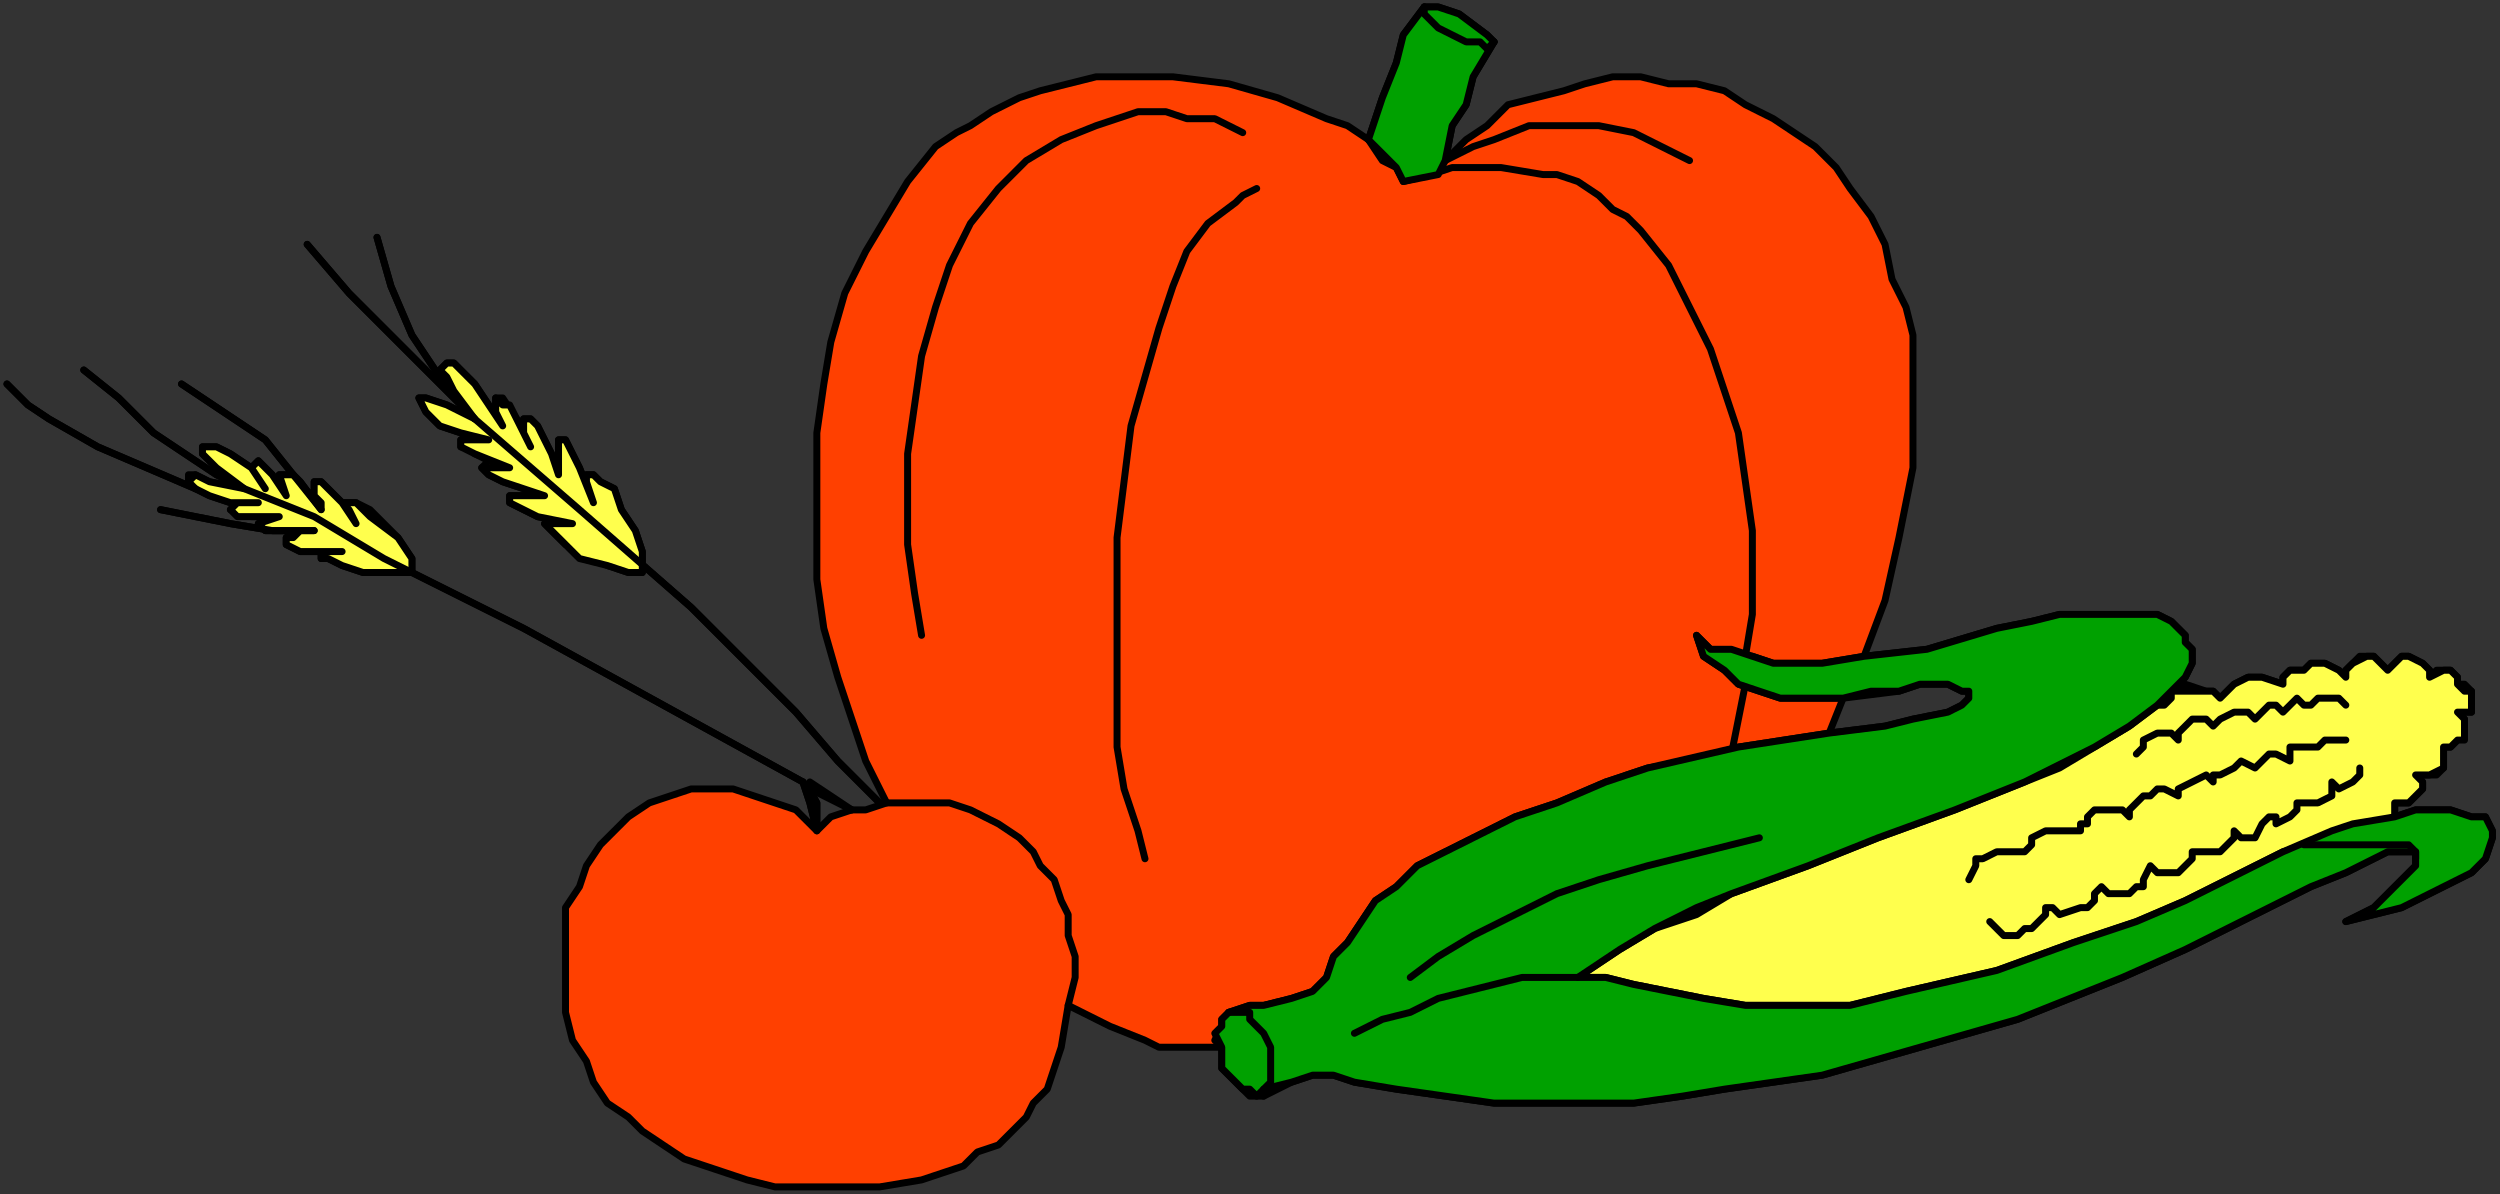
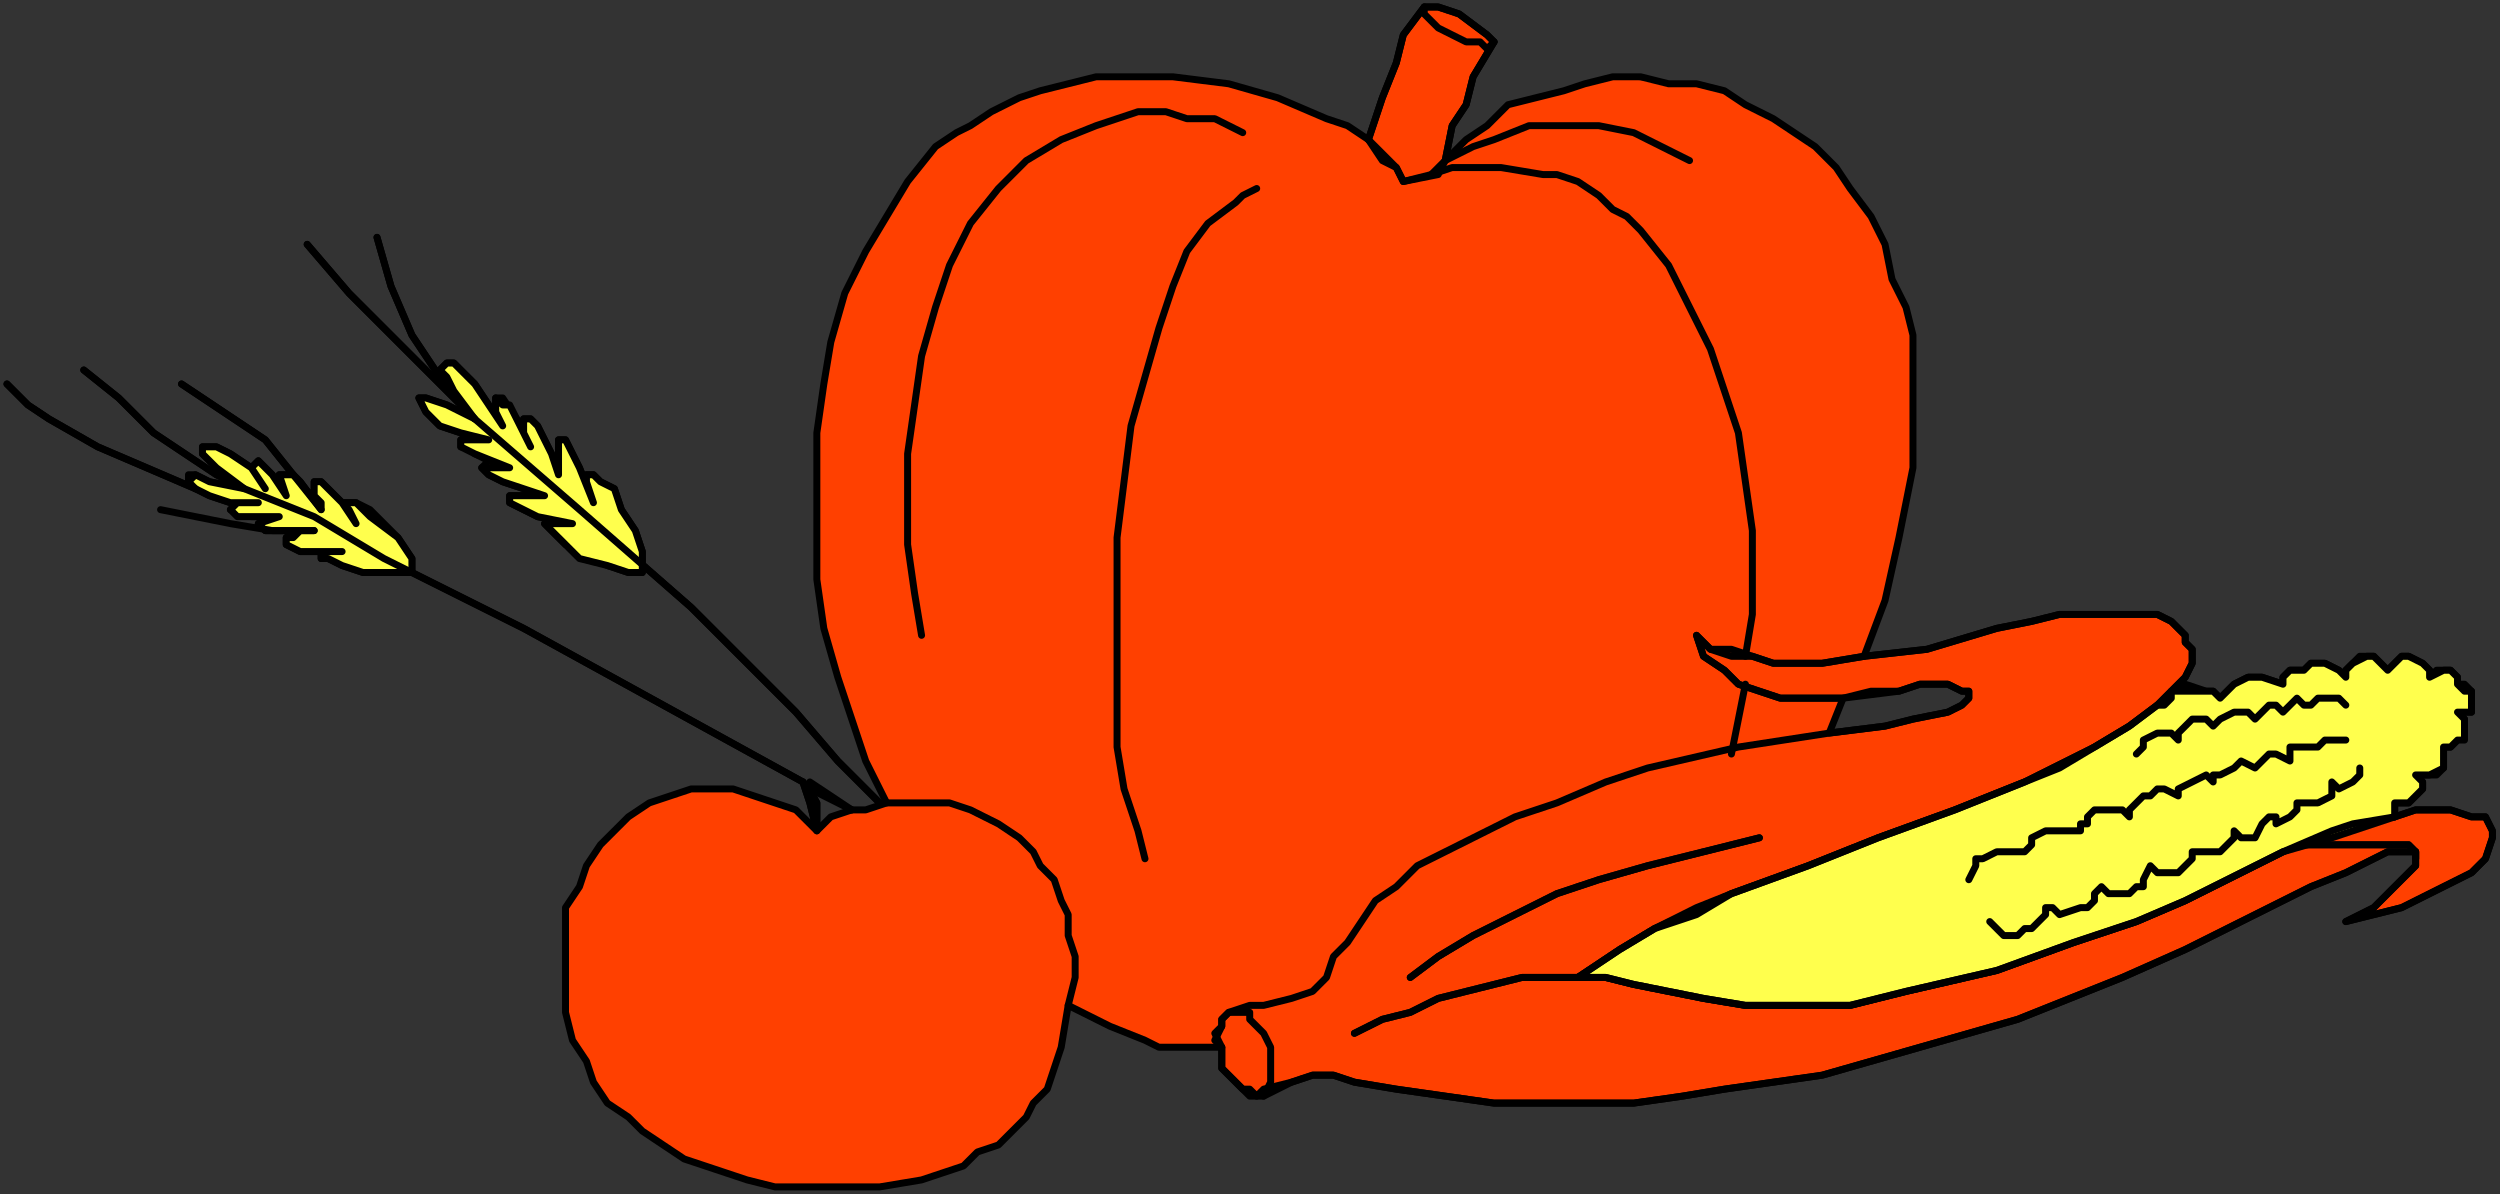
<svg xmlns="http://www.w3.org/2000/svg" xmlns:ns1="http://sodipodi.sourceforge.net/DTD/sodipodi-0.dtd" xmlns:ns2="http://www.inkscape.org/namespaces/inkscape" version="1.0" width="75.83mm" height="36.23mm" id="svg112" ns1:docname="CS003291.WMF">
  <rect width="100%" height="100%" fill="#333333" stroke="none" />
  <ns1:namedview pagecolor="#ffffff" bordercolor="#666666" borderopacity="1" objecttolerance="10" gridtolerance="10" guidetolerance="10" ns2:pageopacity="0" ns2:pageshadow="2" ns2:window-width="640" ns2:window-height="480" id="namedview114" />
  <defs id="defs6">
    <clipPath clipPathUnits="userSpaceOnUse" id="clipWmfPath1">
      <path d="M 0,0 L 286.533,0 L 286.533,136.867 L 0,136.867 z" id="path2" />
    </clipPath>
    <pattern id="WMFhbasepattern" patternUnits="userSpaceOnUse" width="6" height="6" x="0" y="0" />
  </defs>
-   <path style="fill:#ff4000;fill-rule:evenodd;fill-opacity:1;stroke:none;" clip-path="url(#clipWmfPath1)" d="  M 47.222,65.632   L 45.621,65.632   L 44.02,65.632   L 41.619,65.632   L 39.218,64.832   L 37.618,64.031   L 36.817,64.031   L 36.817,63.231   L 36.817,63.231   L 39.218,63.231   L 34.416,63.231   L 32.815,62.43   L 32.815,62.43   L 32.815,61.63   L 33.616,61.63   L 34.416,60.83   L 36.017,60.83   L 32.015,60.83   L 30.414,60.83   L 29.614,60.029   L 29.614,60.029   L 29.614,60.029   L 32.015,59.229   L 28.813,59.229   L 26.412,58.428   L 26.412,58.428   L 27.213,57.628   L 28.013,57.628   L 29.614,57.628   L 26.412,57.628   L 24.011,56.828   L 22.41,56.027   L 21.61,55.227   L 21.61,55.227   L 21.61,54.427   L 22.41,54.427   L 24.011,55.227   L 28.013,56.027   L 24.812,53.626   L 23.211,52.025   L 23.211,51.225   L 23.211,51.225   L 23.211,51.225   L 24.812,51.225   L 26.412,52.025   L 28.813,53.626   L 30.414,56.027   L 28.813,53.626   L 28.813,53.626   L 29.614,52.826   L 29.614,52.826   L 30.414,53.626   L 31.215,54.427   L 32.815,56.828   L 32.015,55.227   L 32.015,54.427   L 32.015,54.427   L 32.815,54.427   L 33.616,54.427   L 34.416,55.227   L 36.817,58.428   L 36.817,57.628   L 36.017,56.828   L 36.017,56.027   L 36.017,55.227   L 36.817,55.227   L 37.618,56.027   L 39.218,57.628   L 40.819,60.029   L 40.019,58.428   L 39.218,57.628   L 40.019,57.628   L 40.819,57.628   L 42.42,58.428   L 44.02,60.029   L 45.621,61.63   L 47.222,64.031   L 47.222,65.632  z    M 73.634,65.632   L 72.034,65.632   L 69.632,64.832   L 66.431,63.231   L 64.83,62.43   L 63.229,60.83   L 62.429,60.029   L 62.429,60.029   L 63.229,60.029   L 65.631,60.029   L 61.629,59.229   L 60.028,58.428   L 58.427,57.628   L 58.427,56.828   L 58.427,56.828   L 59.228,56.828   L 60.828,56.828   L 62.429,56.828   L 57.627,55.227   L 56.026,54.427   L 55.226,53.626   L 55.226,53.626   L 56.026,52.826   L 56.826,52.826   L 58.427,53.626   L 56.026,52.826   L 54.425,52.025   L 53.625,51.225   L 52.825,51.225   L 52.825,50.425   L 52.825,50.425   L 54.425,50.425   L 56.026,50.425   L 52.825,49.624   L 50.423,48.824   L 48.823,47.223   L 48.022,45.622   L 48.022,45.622   L 48.022,45.622   L 48.823,45.622   L 51.224,46.423   L 54.425,48.023   L 52.024,44.822   L 51.224,43.221   L 50.423,42.421   L 51.224,41.62   L 52.024,41.62   L 52.825,42.421   L 54.425,44.021   L 56.026,46.423   L 57.627,48.824   L 56.826,47.223   L 56.826,46.423   L 56.826,45.622   L 57.627,45.622   L 59.228,48.023   L 60.028,49.624   L 60.828,51.225   L 60.028,49.624   L 60.028,48.023   L 60.028,48.023   L 60.828,48.023   L 61.629,48.824   L 62.429,50.425   L 63.229,52.025   L 64.03,54.427   L 64.03,53.626   L 64.03,52.025   L 64.03,51.225   L 64.03,50.425   L 64.83,50.425   L 65.631,52.025   L 66.431,53.626   L 68.032,57.628   L 67.231,55.227   L 67.231,54.427   L 68.032,54.427   L 68.832,55.227   L 70.433,56.027   L 71.233,58.428   L 72.834,60.83   L 73.634,63.231   L 73.634,64.031   L 73.634,65.632  z    M 122.457,115.256   L 121.657,120.058   L 120.056,124.861   L 118.455,126.462   L 117.655,128.062   L 116.054,129.663   L 114.453,131.264   L 112.052,132.064   L 110.451,133.665   L 108.05,134.465   L 105.649,135.266   L 100.847,136.066   L 94.444,136.066   L 91.242,136.066   L 88.841,136.066   L 85.64,135.266   L 83.239,134.465   L 80.838,133.665   L 78.436,132.865   L 76.035,131.264   L 73.634,129.663   L 72.034,128.062   L 69.632,126.462   L 68.032,124.06   L 67.231,121.659   L 65.631,119.258   L 64.83,116.057   L 64.83,113.655   L 64.83,109.653   L 64.83,107.252   L 64.83,104.051   L 66.431,101.65   L 67.231,99.248   L 68.832,96.847   L 70.433,95.246   L 72.034,93.646   L 74.435,92.045   L 76.836,91.244   L 79.237,90.444   L 81.638,90.444   L 84.039,90.444   L 86.44,91.244   L 88.841,92.045   L 91.242,92.845   L 93.644,95.246   L 92.843,92.045   L 92.043,89.644   L 92.043,89.644   L 93.644,92.045   L 93.644,95.246   L 95.244,93.646   L 97.645,92.845   L 99.246,92.845   L 101.647,92.045   L 99.246,87.242   L 97.645,82.44   L 96.045,77.638   L 94.444,72.035   L 93.644,66.432   L 93.644,60.83   L 93.644,55.227   L 93.644,49.624   L 94.444,44.021   L 95.244,39.219   L 96.845,33.616   L 99.246,28.814   L 101.647,24.812   L 104.048,20.81   L 107.25,16.808   L 109.651,15.207   L 111.252,14.407   L 113.653,12.806   L 116.854,11.205   L 119.255,10.405   L 122.457,9.605   L 125.658,8.804   L 128.86,8.804   L 131.261,8.804   L 134.463,8.804   L 140.866,9.605   L 146.468,11.205   L 152.071,13.607   L 154.472,14.407   L 156.873,16.008   L 158.474,11.205   L 160.074,7.204   L 160.875,4.002   L 163.276,0.8   L 163.276,0.8   L 164.877,0.8   L 167.278,1.601   L 170.479,4.002   L 171.28,4.802   L 171.28,4.802   L 171.28,4.802   L 168.879,8.804   L 168.078,12.006   L 166.477,14.407   L 165.677,18.409   L 168.078,16.008   L 170.479,14.407   L 172.88,12.006   L 176.082,11.205   L 179.283,10.405   L 181.685,9.605   L 184.886,8.804   L 188.088,8.804   L 191.289,9.605   L 194.49,9.605   L 197.692,10.405   L 200.093,12.006   L 203.295,13.607   L 205.696,15.207   L 208.097,16.808   L 210.498,19.209   L 212.099,21.611   L 214.5,24.812   L 216.101,28.014   L 216.901,32.016   L 218.502,35.217   L 219.302,38.419   L 219.302,46.423   L 219.302,49.624   L 219.302,53.626   L 218.502,57.628   L 217.701,61.63   L 216.101,68.834   L 213.699,75.237   L 220.903,74.436   L 228.907,72.035   L 232.908,71.235   L 236.11,70.434   L 240.112,70.434   L 244.114,70.434   L 247.315,70.434   L 248.916,71.235   L 249.716,72.035   L 250.517,72.835   L 250.517,73.636   L 251.317,74.436   L 251.317,76.037   L 250.517,77.638   L 248.916,79.239   L 247.315,80.839   L 248.115,80.839   L 248.115,80.039   L 248.916,79.239   L 249.716,79.239   L 250.517,78.438   L 252.918,79.239   L 253.718,79.239   L 254.518,80.039   L 255.319,79.239   L 256.119,78.438   L 257.72,77.638   L 259.321,77.638   L 261.722,78.438   L 261.722,77.638   L 262.522,76.837   L 264.123,76.837   L 264.923,76.037   L 265.724,76.037   L 266.524,76.037   L 268.125,76.837   L 268.925,77.638   L 268.925,76.837   L 269.726,76.037   L 270.526,75.237   L 271.326,75.237   L 272.127,75.237   L 272.927,76.037   L 272.927,76.037   L 273.727,76.837   L 274.528,76.037   L 274.528,76.037   L 275.328,75.237   L 276.128,75.237   L 277.729,76.037   L 278.53,76.837   L 278.53,77.638   L 279.33,76.837   L 280.13,76.837   L 280.931,76.837   L 281.731,77.638   L 281.731,78.438   L 281.731,78.438   L 282.531,78.438   L 283.332,79.239   L 283.332,80.039   L 283.332,81.64   L 282.531,81.64   L 281.731,81.64   L 282.531,82.44   L 282.531,83.241   L 282.531,84.041   L 280.931,85.642   L 280.931,85.642   L 280.13,85.642   L 280.13,86.442   L 280.13,86.442   L 280.13,87.242   L 280.13,88.043   L 279.33,88.843   L 278.53,88.843   L 277.729,88.843   L 276.929,88.843   L 277.729,89.644   L 277.729,90.444   L 276.929,91.244   L 276.128,92.045   L 275.328,92.045   L 274.528,92.045   L 274.528,92.845   L 274.528,93.646   L 276.929,92.845   L 279.33,92.845   L 280.931,92.845   L 283.332,93.646   L 284.933,93.646   L 285.733,95.246   L 285.733,96.047   L 284.933,98.448   L 283.332,100.049   L 280.13,101.65   L 275.328,104.051   L 268.925,105.651   L 272.127,104.051   L 273.727,102.45   L 275.328,100.849   L 276.929,99.248   L 276.929,98.448   L 276.929,97.648   L 276.929,97.648   L 276.128,97.648   L 276.128,97.648   L 273.727,97.648   L 268.925,100.049   L 264.923,101.65   L 256.92,105.651   L 250.517,108.853   L 243.313,112.055   L 231.308,116.857   L 220.102,120.058   L 208.897,123.26   L 197.692,124.861   L 192.89,125.661   L 187.287,126.462   L 181.685,126.462   L 176.882,126.462   L 171.28,126.462   L 165.677,125.661   L 160.074,124.861   L 155.272,124.06   L 152.871,123.26   L 150.47,123.26   L 148.069,124.06   L 144.867,125.661   L 144.067,125.661   L 143.267,125.661   L 142.466,124.861   L 141.666,124.06   L 140.065,122.46   L 140.065,120.058   L 136.864,120.058   L 135.263,120.058   L 132.862,120.058   L 131.261,119.258   L 127.259,117.657   L 122.457,115.256  z    M 209.698,84.041   L 211.298,80.039   L 217.701,79.239   L 220.102,78.438   L 221.703,78.438   L 223.304,78.438   L 224.905,79.239   L 225.705,79.239   L 225.705,80.039   L 224.905,80.839   L 223.304,81.64   L 219.302,82.44   L 216.101,83.241   L 209.698,84.041  z   " id="path8" />
+   <path style="fill:#ff4000;fill-rule:evenodd;fill-opacity:1;stroke:none;" clip-path="url(#clipWmfPath1)" d="  M 47.222,65.632   L 45.621,65.632   L 44.02,65.632   L 41.619,65.632   L 39.218,64.832   L 37.618,64.031   L 36.817,64.031   L 36.817,63.231   L 36.817,63.231   L 39.218,63.231   L 34.416,63.231   L 32.815,62.43   L 32.815,62.43   L 32.815,61.63   L 33.616,61.63   L 34.416,60.83   L 36.017,60.83   L 32.015,60.83   L 30.414,60.83   L 29.614,60.029   L 29.614,60.029   L 29.614,60.029   L 32.015,59.229   L 28.813,59.229   L 26.412,58.428   L 26.412,58.428   L 27.213,57.628   L 28.013,57.628   L 29.614,57.628   L 26.412,57.628   L 24.011,56.828   L 22.41,56.027   L 21.61,55.227   L 21.61,55.227   L 21.61,54.427   L 22.41,54.427   L 24.011,55.227   L 28.013,56.027   L 24.812,53.626   L 23.211,52.025   L 23.211,51.225   L 23.211,51.225   L 23.211,51.225   L 24.812,51.225   L 26.412,52.025   L 28.813,53.626   L 30.414,56.027   L 28.813,53.626   L 28.813,53.626   L 29.614,52.826   L 29.614,52.826   L 30.414,53.626   L 31.215,54.427   L 32.815,56.828   L 32.015,55.227   L 32.015,54.427   L 32.015,54.427   L 32.815,54.427   L 33.616,54.427   L 34.416,55.227   L 36.817,58.428   L 36.817,57.628   L 36.017,56.828   L 36.017,56.027   L 36.017,55.227   L 36.817,55.227   L 37.618,56.027   L 39.218,57.628   L 40.819,60.029   L 40.019,58.428   L 39.218,57.628   L 40.019,57.628   L 40.819,57.628   L 42.42,58.428   L 44.02,60.029   L 45.621,61.63   L 47.222,64.031   L 47.222,65.632  z    M 73.634,65.632   L 72.034,65.632   L 69.632,64.832   L 66.431,63.231   L 64.83,62.43   L 63.229,60.83   L 62.429,60.029   L 62.429,60.029   L 63.229,60.029   L 65.631,60.029   L 61.629,59.229   L 60.028,58.428   L 58.427,57.628   L 58.427,56.828   L 58.427,56.828   L 59.228,56.828   L 60.828,56.828   L 62.429,56.828   L 57.627,55.227   L 56.026,54.427   L 55.226,53.626   L 55.226,53.626   L 56.026,52.826   L 56.826,52.826   L 58.427,53.626   L 56.026,52.826   L 54.425,52.025   L 53.625,51.225   L 52.825,51.225   L 52.825,50.425   L 52.825,50.425   L 54.425,50.425   L 56.026,50.425   L 52.825,49.624   L 50.423,48.824   L 48.823,47.223   L 48.022,45.622   L 48.022,45.622   L 48.022,45.622   L 48.823,45.622   L 51.224,46.423   L 54.425,48.023   L 52.024,44.822   L 51.224,43.221   L 50.423,42.421   L 51.224,41.62   L 52.024,41.62   L 52.825,42.421   L 54.425,44.021   L 56.026,46.423   L 57.627,48.824   L 56.826,47.223   L 56.826,46.423   L 56.826,45.622   L 57.627,45.622   L 59.228,48.023   L 60.028,49.624   L 60.828,51.225   L 60.028,49.624   L 60.028,48.023   L 60.028,48.023   L 60.828,48.023   L 61.629,48.824   L 62.429,50.425   L 63.229,52.025   L 64.03,54.427   L 64.03,53.626   L 64.03,52.025   L 64.03,51.225   L 64.03,50.425   L 64.83,50.425   L 65.631,52.025   L 66.431,53.626   L 68.032,57.628   L 67.231,55.227   L 67.231,54.427   L 68.032,54.427   L 68.832,55.227   L 70.433,56.027   L 71.233,58.428   L 72.834,60.83   L 73.634,63.231   L 73.634,64.031   L 73.634,65.632  z    M 122.457,115.256   L 121.657,120.058   L 120.056,124.861   L 118.455,126.462   L 117.655,128.062   L 116.054,129.663   L 114.453,131.264   L 112.052,132.064   L 110.451,133.665   L 108.05,134.465   L 105.649,135.266   L 100.847,136.066   L 94.444,136.066   L 91.242,136.066   L 88.841,136.066   L 85.64,135.266   L 83.239,134.465   L 80.838,133.665   L 78.436,132.865   L 76.035,131.264   L 73.634,129.663   L 72.034,128.062   L 69.632,126.462   L 68.032,124.06   L 67.231,121.659   L 65.631,119.258   L 64.83,116.057   L 64.83,113.655   L 64.83,109.653   L 64.83,107.252   L 64.83,104.051   L 66.431,101.65   L 67.231,99.248   L 68.832,96.847   L 70.433,95.246   L 72.034,93.646   L 74.435,92.045   L 76.836,91.244   L 79.237,90.444   L 81.638,90.444   L 84.039,90.444   L 86.44,91.244   L 88.841,92.045   L 91.242,92.845   L 93.644,95.246   L 92.843,92.045   L 92.043,89.644   L 92.043,89.644   L 93.644,92.045   L 93.644,95.246   L 95.244,93.646   L 97.645,92.845   L 99.246,92.845   L 101.647,92.045   L 99.246,87.242   L 97.645,82.44   L 96.045,77.638   L 94.444,72.035   L 93.644,66.432   L 93.644,60.83   L 93.644,55.227   L 93.644,49.624   L 94.444,44.021   L 95.244,39.219   L 96.845,33.616   L 99.246,28.814   L 101.647,24.812   L 104.048,20.81   L 107.25,16.808   L 109.651,15.207   L 111.252,14.407   L 113.653,12.806   L 116.854,11.205   L 119.255,10.405   L 122.457,9.605   L 125.658,8.804   L 128.86,8.804   L 131.261,8.804   L 134.463,8.804   L 140.866,9.605   L 146.468,11.205   L 152.071,13.607   L 154.472,14.407   L 156.873,16.008   L 158.474,11.205   L 160.074,7.204   L 160.875,4.002   L 163.276,0.8   L 163.276,0.8   L 164.877,0.8   L 167.278,1.601   L 170.479,4.002   L 171.28,4.802   L 171.28,4.802   L 171.28,4.802   L 168.879,8.804   L 168.078,12.006   L 166.477,14.407   L 165.677,18.409   L 168.078,16.008   L 170.479,14.407   L 172.88,12.006   L 176.082,11.205   L 179.283,10.405   L 181.685,9.605   L 184.886,8.804   L 191.289,9.605   L 194.49,9.605   L 197.692,10.405   L 200.093,12.006   L 203.295,13.607   L 205.696,15.207   L 208.097,16.808   L 210.498,19.209   L 212.099,21.611   L 214.5,24.812   L 216.101,28.014   L 216.901,32.016   L 218.502,35.217   L 219.302,38.419   L 219.302,46.423   L 219.302,49.624   L 219.302,53.626   L 218.502,57.628   L 217.701,61.63   L 216.101,68.834   L 213.699,75.237   L 220.903,74.436   L 228.907,72.035   L 232.908,71.235   L 236.11,70.434   L 240.112,70.434   L 244.114,70.434   L 247.315,70.434   L 248.916,71.235   L 249.716,72.035   L 250.517,72.835   L 250.517,73.636   L 251.317,74.436   L 251.317,76.037   L 250.517,77.638   L 248.916,79.239   L 247.315,80.839   L 248.115,80.839   L 248.115,80.039   L 248.916,79.239   L 249.716,79.239   L 250.517,78.438   L 252.918,79.239   L 253.718,79.239   L 254.518,80.039   L 255.319,79.239   L 256.119,78.438   L 257.72,77.638   L 259.321,77.638   L 261.722,78.438   L 261.722,77.638   L 262.522,76.837   L 264.123,76.837   L 264.923,76.037   L 265.724,76.037   L 266.524,76.037   L 268.125,76.837   L 268.925,77.638   L 268.925,76.837   L 269.726,76.037   L 270.526,75.237   L 271.326,75.237   L 272.127,75.237   L 272.927,76.037   L 272.927,76.037   L 273.727,76.837   L 274.528,76.037   L 274.528,76.037   L 275.328,75.237   L 276.128,75.237   L 277.729,76.037   L 278.53,76.837   L 278.53,77.638   L 279.33,76.837   L 280.13,76.837   L 280.931,76.837   L 281.731,77.638   L 281.731,78.438   L 281.731,78.438   L 282.531,78.438   L 283.332,79.239   L 283.332,80.039   L 283.332,81.64   L 282.531,81.64   L 281.731,81.64   L 282.531,82.44   L 282.531,83.241   L 282.531,84.041   L 280.931,85.642   L 280.931,85.642   L 280.13,85.642   L 280.13,86.442   L 280.13,86.442   L 280.13,87.242   L 280.13,88.043   L 279.33,88.843   L 278.53,88.843   L 277.729,88.843   L 276.929,88.843   L 277.729,89.644   L 277.729,90.444   L 276.929,91.244   L 276.128,92.045   L 275.328,92.045   L 274.528,92.045   L 274.528,92.845   L 274.528,93.646   L 276.929,92.845   L 279.33,92.845   L 280.931,92.845   L 283.332,93.646   L 284.933,93.646   L 285.733,95.246   L 285.733,96.047   L 284.933,98.448   L 283.332,100.049   L 280.13,101.65   L 275.328,104.051   L 268.925,105.651   L 272.127,104.051   L 273.727,102.45   L 275.328,100.849   L 276.929,99.248   L 276.929,98.448   L 276.929,97.648   L 276.929,97.648   L 276.128,97.648   L 276.128,97.648   L 273.727,97.648   L 268.925,100.049   L 264.923,101.65   L 256.92,105.651   L 250.517,108.853   L 243.313,112.055   L 231.308,116.857   L 220.102,120.058   L 208.897,123.26   L 197.692,124.861   L 192.89,125.661   L 187.287,126.462   L 181.685,126.462   L 176.882,126.462   L 171.28,126.462   L 165.677,125.661   L 160.074,124.861   L 155.272,124.06   L 152.871,123.26   L 150.47,123.26   L 148.069,124.06   L 144.867,125.661   L 144.067,125.661   L 143.267,125.661   L 142.466,124.861   L 141.666,124.06   L 140.065,122.46   L 140.065,120.058   L 136.864,120.058   L 135.263,120.058   L 132.862,120.058   L 131.261,119.258   L 127.259,117.657   L 122.457,115.256  z    M 209.698,84.041   L 211.298,80.039   L 217.701,79.239   L 220.102,78.438   L 221.703,78.438   L 223.304,78.438   L 224.905,79.239   L 225.705,79.239   L 225.705,80.039   L 224.905,80.839   L 223.304,81.64   L 219.302,82.44   L 216.101,83.241   L 209.698,84.041  z   " id="path8" />
  <path style="fill:none;stroke:#000000;stroke-width:0.8px;stroke-linecap:round;stroke-linejoin:round;stroke-miterlimit:4;stroke-dasharray:none;stroke-opacity:1;" clip-path="url(#clipWmfPath1)" d="  M 47.222,65.632   L 45.621,65.632   L 44.02,65.632   L 41.619,65.632   L 39.218,64.832   L 37.618,64.031   L 36.817,64.031   L 36.817,63.231   L 36.817,63.231   L 39.218,63.231   L 34.416,63.231   L 32.815,62.43   L 32.815,62.43   L 32.815,61.63   L 33.616,61.63   L 34.416,60.83   L 36.017,60.83   L 32.015,60.83   L 30.414,60.83   L 29.614,60.029   L 29.614,60.029   L 29.614,60.029   L 32.015,59.229   L 28.813,59.229   L 26.412,58.428   L 26.412,58.428   L 27.213,57.628   L 28.013,57.628   L 29.614,57.628   L 26.412,57.628   L 24.011,56.828   L 22.41,56.027   L 21.61,55.227   L 21.61,55.227   L 21.61,54.427   L 22.41,54.427   L 24.011,55.227   L 28.013,56.027   L 24.812,53.626   L 23.211,52.025   L 23.211,51.225   L 23.211,51.225   L 23.211,51.225   L 24.812,51.225   L 26.412,52.025   L 28.813,53.626   L 30.414,56.027   L 28.813,53.626   L 28.813,53.626   L 29.614,52.826   L 29.614,52.826   L 30.414,53.626   L 31.215,54.427   L 32.815,56.828   L 32.015,55.227   L 32.015,54.427   L 32.015,54.427   L 32.815,54.427   L 33.616,54.427   L 34.416,55.227   L 36.817,58.428   L 36.817,57.628   L 36.017,56.828   L 36.017,56.027   L 36.017,55.227   L 36.817,55.227   L 37.618,56.027   L 39.218,57.628   L 40.819,60.029   L 40.019,58.428   L 39.218,57.628   L 40.019,57.628   L 40.819,57.628   L 42.42,58.428   L 44.02,60.029   L 45.621,61.63   L 47.222,64.031   L 47.222,65.632  z " id="path10" />
  <path style="fill:none;stroke:#000000;stroke-width:0.8px;stroke-linecap:round;stroke-linejoin:round;stroke-miterlimit:4;stroke-dasharray:none;stroke-opacity:1;" clip-path="url(#clipWmfPath1)" d="  M 73.634,65.632   L 72.034,65.632   L 69.632,64.832   L 66.431,63.231   L 64.83,62.43   L 63.229,60.83   L 62.429,60.029   L 62.429,60.029   L 63.229,60.029   L 65.631,60.029   L 61.629,59.229   L 60.028,58.428   L 58.427,57.628   L 58.427,56.828   L 58.427,56.828   L 59.228,56.828   L 60.828,56.828   L 62.429,56.828   L 57.627,55.227   L 56.026,54.427   L 55.226,53.626   L 55.226,53.626   L 56.026,52.826   L 56.826,52.826   L 58.427,53.626   L 56.026,52.826   L 54.425,52.025   L 53.625,51.225   L 52.825,51.225   L 52.825,50.425   L 52.825,50.425   L 54.425,50.425   L 56.026,50.425   L 52.825,49.624   L 50.423,48.824   L 48.823,47.223   L 48.022,45.622   L 48.022,45.622   L 48.022,45.622   L 48.823,45.622   L 51.224,46.423   L 54.425,48.023   L 52.024,44.822   L 51.224,43.221   L 50.423,42.421   L 51.224,41.62   L 52.024,41.62   L 52.825,42.421   L 54.425,44.021   L 56.026,46.423   L 57.627,48.824   L 56.826,47.223   L 56.826,46.423   L 56.826,45.622   L 57.627,45.622   L 59.228,48.023   L 60.028,49.624   L 60.828,51.225   L 60.028,49.624   L 60.028,48.023   L 60.028,48.023   L 60.828,48.023   L 61.629,48.824   L 62.429,50.425   L 63.229,52.025   L 64.03,54.427   L 64.03,53.626   L 64.03,52.025   L 64.03,51.225   L 64.03,50.425   L 64.83,50.425   L 65.631,52.025   L 66.431,53.626   L 68.032,57.628   L 67.231,55.227   L 67.231,54.427   L 68.032,54.427   L 68.832,55.227   L 70.433,56.027   L 71.233,58.428   L 72.834,60.83   L 73.634,63.231   L 73.634,64.031   L 73.634,65.632  z " id="path12" />
  <path style="fill:none;stroke:#000000;stroke-width:0.8px;stroke-linecap:round;stroke-linejoin:round;stroke-miterlimit:4;stroke-dasharray:none;stroke-opacity:1;" clip-path="url(#clipWmfPath1)" d="  M 122.457,115.256   L 121.657,120.058   L 120.056,124.861   L 118.455,126.462   L 117.655,128.062   L 116.054,129.663   L 114.453,131.264   L 112.052,132.064   L 110.451,133.665   L 108.05,134.465   L 105.649,135.266   L 100.847,136.066   L 94.444,136.066   L 91.242,136.066   L 88.841,136.066   L 85.64,135.266   L 83.239,134.465   L 80.838,133.665   L 78.436,132.865   L 76.035,131.264   L 73.634,129.663   L 72.034,128.062   L 69.632,126.462   L 68.032,124.06   L 67.231,121.659   L 65.631,119.258   L 64.83,116.057   L 64.83,113.655   L 64.83,109.653   L 64.83,107.252   L 64.83,104.051   L 66.431,101.65   L 67.231,99.248   L 68.832,96.847   L 70.433,95.246   L 72.034,93.646   L 74.435,92.045   L 76.836,91.244   L 79.237,90.444   L 81.638,90.444   L 84.039,90.444   L 86.44,91.244   L 88.841,92.045   L 91.242,92.845   L 93.644,95.246   L 92.843,92.045   L 92.043,89.644   L 92.043,89.644   L 93.644,92.045   L 93.644,95.246   L 95.244,93.646   L 97.645,92.845   L 99.246,92.845   L 101.647,92.045   L 99.246,87.242   L 97.645,82.44   L 96.045,77.638   L 94.444,72.035   L 93.644,66.432   L 93.644,60.83   L 93.644,55.227   L 93.644,49.624   L 94.444,44.021   L 95.244,39.219   L 96.845,33.616   L 99.246,28.814   L 101.647,24.812   L 104.048,20.81   L 107.25,16.808   L 109.651,15.207   L 111.252,14.407   L 113.653,12.806   L 116.854,11.205   L 119.255,10.405   L 122.457,9.605   L 125.658,8.804   L 128.86,8.804   L 131.261,8.804   L 134.463,8.804   L 140.866,9.605   L 146.468,11.205   L 152.071,13.607   L 154.472,14.407   L 156.873,16.008   L 158.474,11.205   L 160.074,7.204   L 160.875,4.002   L 163.276,0.8   L 163.276,0.8   L 164.877,0.8   L 167.278,1.601   L 170.479,4.002   L 171.28,4.802   L 171.28,4.802   L 171.28,4.802   L 168.879,8.804   L 168.078,12.006   L 166.477,14.407   L 165.677,18.409   L 168.078,16.008   L 170.479,14.407   L 172.88,12.006   L 176.082,11.205   L 179.283,10.405   L 181.685,9.605   L 184.886,8.804   L 188.088,8.804   L 191.289,9.605   L 194.49,9.605   L 197.692,10.405   L 200.093,12.006   L 203.295,13.607   L 205.696,15.207   L 208.097,16.808   L 210.498,19.209   L 212.099,21.611   L 214.5,24.812   L 216.101,28.014   L 216.901,32.016   L 218.502,35.217   L 219.302,38.419   L 219.302,46.423   L 219.302,49.624   L 219.302,53.626   L 218.502,57.628   L 217.701,61.63   L 216.101,68.834   L 213.699,75.237   L 220.903,74.436   L 228.907,72.035   L 232.908,71.235   L 236.11,70.434   L 240.112,70.434   L 244.114,70.434   L 247.315,70.434   L 248.916,71.235   L 249.716,72.035   L 250.517,72.835   L 250.517,73.636   L 251.317,74.436   L 251.317,76.037   L 250.517,77.638   L 248.916,79.239   L 247.315,80.839   L 248.115,80.839   L 248.115,80.039   L 248.916,79.239   L 249.716,79.239   L 250.517,78.438   L 252.918,79.239   L 253.718,79.239   L 254.518,80.039   L 255.319,79.239   L 256.119,78.438   L 257.72,77.638   L 259.321,77.638   L 261.722,78.438   L 261.722,77.638   L 262.522,76.837   L 264.123,76.837   L 264.923,76.037   L 265.724,76.037   L 266.524,76.037   L 268.125,76.837   L 268.925,77.638   L 268.925,76.837   L 269.726,76.037   L 270.526,75.237   L 271.326,75.237   L 272.127,75.237   L 272.927,76.037   L 272.927,76.037   L 273.727,76.837   L 274.528,76.037   L 274.528,76.037   L 275.328,75.237   L 276.128,75.237   L 277.729,76.037   L 278.53,76.837   L 278.53,77.638   L 279.33,76.837   L 280.13,76.837   L 280.931,76.837   L 281.731,77.638   L 281.731,78.438   L 281.731,78.438   L 282.531,78.438   L 283.332,79.239   L 283.332,80.039   L 283.332,81.64   L 282.531,81.64   L 281.731,81.64   L 282.531,82.44   L 282.531,83.241   L 282.531,84.041   L 280.931,85.642   L 280.931,85.642   L 280.13,85.642   L 280.13,86.442   L 280.13,86.442   L 280.13,87.242   L 280.13,88.043   L 279.33,88.843   L 278.53,88.843   L 277.729,88.843   L 276.929,88.843   L 277.729,89.644   L 277.729,90.444   L 276.929,91.244   L 276.128,92.045   L 275.328,92.045   L 274.528,92.045   L 274.528,92.845   L 274.528,93.646   L 276.929,92.845   L 279.33,92.845   L 280.931,92.845   L 283.332,93.646   L 284.933,93.646   L 285.733,95.246   L 285.733,96.047   L 284.933,98.448   L 283.332,100.049   L 280.13,101.65   L 275.328,104.051   L 268.925,105.651   L 272.127,104.051   L 273.727,102.45   L 275.328,100.849   L 276.929,99.248   L 276.929,98.448   L 276.929,97.648   L 276.929,97.648   L 276.128,97.648   L 276.128,97.648   L 273.727,97.648   L 268.925,100.049   L 264.923,101.65   L 256.92,105.651   L 250.517,108.853   L 243.313,112.055   L 231.308,116.857   L 220.102,120.058   L 208.897,123.26   L 197.692,124.861   L 192.89,125.661   L 187.287,126.462   L 181.685,126.462   L 176.882,126.462   L 171.28,126.462   L 165.677,125.661   L 160.074,124.861   L 155.272,124.06   L 152.871,123.26   L 150.47,123.26   L 148.069,124.06   L 144.867,125.661   L 144.067,125.661   L 143.267,125.661   L 142.466,124.861   L 141.666,124.06   L 140.065,122.46   L 140.065,120.058   L 136.864,120.058   L 135.263,120.058   L 132.862,120.058   L 131.261,119.258   L 127.259,117.657   L 122.457,115.256  z " id="path14" />
  <path style="fill:none;stroke:#000000;stroke-width:0.8px;stroke-linecap:round;stroke-linejoin:round;stroke-miterlimit:4;stroke-dasharray:none;stroke-opacity:1;" clip-path="url(#clipWmfPath1)" d="  M 209.698,84.041   L 211.298,80.039   L 217.701,79.239   L 220.102,78.438   L 221.703,78.438   L 223.304,78.438   L 224.905,79.239   L 225.705,79.239   L 225.705,80.039   L 224.905,80.839   L 223.304,81.64   L 219.302,82.44   L 216.101,83.241   L 209.698,84.041  z " id="path16" />
  <path style="fill:none;stroke:#000000;stroke-width:0.8px;stroke-linecap:round;stroke-linejoin:round;stroke-miterlimit:4;stroke-dasharray:none;stroke-opacity:1;" clip-path="url(#clipWmfPath1)" d="  M 97.645,92.845   L 92.843,89.644  " id="path18" />
  <path style="fill:none;stroke:#000000;stroke-width:0.8px;stroke-linecap:round;stroke-linejoin:round;stroke-miterlimit:4;stroke-dasharray:none;stroke-opacity:1;" clip-path="url(#clipWmfPath1)" d="  M 92.043,89.644   L 60.028,72.035   L 44.02,64.031   L 38.418,60.83   L 36.017,60.029   L 28.013,56.027   L 24.812,54.427   L 22.41,52.826   L 17.608,49.624   L 13.606,45.622   L 9.604,42.421  " id="path20" />
-   <path style="fill:none;stroke:#000000;stroke-width:0.8px;stroke-linecap:round;stroke-linejoin:round;stroke-miterlimit:4;stroke-dasharray:none;stroke-opacity:1;" clip-path="url(#clipWmfPath1)" d="  M 36.017,60.83   L 31.215,60.83   L 26.412,60.029   L 22.41,59.229   L 18.409,58.428  " id="path22" />
  <path style="fill:none;stroke:#000000;stroke-width:0.8px;stroke-linecap:round;stroke-linejoin:round;stroke-miterlimit:4;stroke-dasharray:none;stroke-opacity:1;" clip-path="url(#clipWmfPath1)" d="  M 22.41,56.027   L 11.205,51.225   L 5.603,48.023   L 3.201,46.423   L 0.8,44.021  " id="path24" />
  <path style="fill:none;stroke:#000000;stroke-width:0.8px;stroke-linecap:round;stroke-linejoin:round;stroke-miterlimit:4;stroke-dasharray:none;stroke-opacity:1;" clip-path="url(#clipWmfPath1)" d="  M 20.81,44.021   L 25.612,47.223   L 30.414,50.425   L 33.616,54.427   L 36.817,58.428  " id="path26" />
  <path style="fill:none;stroke:#000000;stroke-width:0.8px;stroke-linecap:round;stroke-linejoin:round;stroke-miterlimit:4;stroke-dasharray:none;stroke-opacity:1;" clip-path="url(#clipWmfPath1)" d="  M 54.425,48.023   L 52.825,46.423   L 50.423,43.221   L 48.823,40.82   L 47.222,38.419   L 44.821,32.816   L 43.22,27.213  " id="path28" />
  <path style="fill:none;stroke:#000000;stroke-width:0.8px;stroke-linecap:round;stroke-linejoin:round;stroke-miterlimit:4;stroke-dasharray:none;stroke-opacity:1;" clip-path="url(#clipWmfPath1)" d="  M 35.216,28.014   L 40.019,33.616   L 44.821,38.419   L 49.623,43.221   L 54.425,48.023   L 66.431,58.428   L 79.237,69.634   L 84.839,75.237   L 91.242,81.64   L 96.045,87.242   L 100.847,92.045  " id="path30" />
  <path style="fill:none;stroke:#000000;stroke-width:0.8px;stroke-linecap:round;stroke-linejoin:round;stroke-miterlimit:4;stroke-dasharray:none;stroke-opacity:1;" clip-path="url(#clipWmfPath1)" d="  M 101.647,92.045   L 104.048,92.045   L 106.45,92.045   L 108.851,92.045   L 111.252,92.845   L 112.853,93.646   L 114.453,94.446   L 116.854,96.047   L 118.455,97.648   L 119.255,99.248   L 120.856,100.849   L 121.657,103.25   L 122.457,104.851   L 122.457,107.252   L 123.257,109.653   L 123.257,112.055   L 122.457,115.256  " id="path32" />
  <path style="fill:none;stroke:#000000;stroke-width:0.8px;stroke-linecap:round;stroke-linejoin:round;stroke-miterlimit:4;stroke-dasharray:none;stroke-opacity:1;" clip-path="url(#clipWmfPath1)" d="  M 105.649,72.835   L 104.849,68.033   L 104.048,62.43   L 104.048,57.628   L 104.048,52.025   L 104.849,46.423   L 105.649,40.82   L 107.25,35.217   L 108.851,30.415   L 111.252,25.612   L 114.453,21.611   L 117.655,18.409   L 121.657,16.008   L 125.658,14.407   L 128.06,13.607   L 130.461,12.806   L 133.662,12.806   L 136.063,13.607   L 139.265,13.607   L 142.466,15.207  " id="path34" />
  <path style="fill:none;stroke:#000000;stroke-width:0.8px;stroke-linecap:round;stroke-linejoin:round;stroke-miterlimit:4;stroke-dasharray:none;stroke-opacity:1;" clip-path="url(#clipWmfPath1)" d="  M 144.067,21.611   L 142.466,22.411   L 141.666,23.211   L 138.464,25.612   L 136.063,28.814   L 134.463,32.816   L 132.862,37.618   L 131.261,43.221   L 129.66,48.824   L 128.86,55.227   L 128.06,61.63   L 128.06,67.233   L 128.06,73.636   L 128.06,79.239   L 128.06,85.642   L 128.86,90.444   L 130.461,95.246   L 131.261,98.448  " id="path36" />
  <path style="fill:none;stroke:#000000;stroke-width:0.8px;stroke-linecap:round;stroke-linejoin:round;stroke-miterlimit:4;stroke-dasharray:none;stroke-opacity:1;" clip-path="url(#clipWmfPath1)" d="  M 198.492,86.442   L 200.093,78.438  " id="path38" />
  <path style="fill:none;stroke:#000000;stroke-width:0.8px;stroke-linecap:round;stroke-linejoin:round;stroke-miterlimit:4;stroke-dasharray:none;stroke-opacity:1;" clip-path="url(#clipWmfPath1)" d="  M 200.093,75.237   L 200.893,70.434   L 200.893,65.632   L 200.893,60.83   L 200.093,55.227   L 199.293,49.624   L 197.692,44.822   L 196.091,40.019   L 193.69,35.217   L 191.289,30.415   L 188.088,26.413   L 186.487,24.812   L 184.886,24.012   L 183.285,22.411   L 180.884,20.81   L 178.483,20.01   L 176.882,20.01   L 172.08,19.209   L 168.879,19.209   L 166.477,19.209   L 164.076,20.01   L 160.875,20.81   L 160.074,19.209   L 158.474,18.409   L 156.873,16.008  " id="path40" />
-   <path style="fill:none;stroke:#000000;stroke-width:0.8px;stroke-linecap:round;stroke-linejoin:round;stroke-miterlimit:4;stroke-dasharray:none;stroke-opacity:1;" clip-path="url(#clipWmfPath1)" d="  M 163.276,0.8   L 163.276,1.601   L 164.076,2.401   L 164.877,3.202   L 166.477,4.002   L 168.078,4.802   L 169.679,4.802   L 170.479,5.603   L 171.28,4.802  " id="path42" />
  <path style="fill:none;stroke:#000000;stroke-width:0.8px;stroke-linecap:round;stroke-linejoin:round;stroke-miterlimit:4;stroke-dasharray:none;stroke-opacity:1;" clip-path="url(#clipWmfPath1)" d="  M 165.677,18.409   L 164.076,20.01   L 165.677,18.409   L 167.278,17.609   L 168.879,16.808   L 171.28,16.008   L 175.282,14.407   L 179.283,14.407   L 183.285,14.407   L 187.287,15.207   L 188.888,16.008   L 190.489,16.808   L 192.089,17.609   L 193.69,18.409  " id="path44" />
  <path style="fill:none;stroke:#000000;stroke-width:0.8px;stroke-linecap:round;stroke-linejoin:round;stroke-miterlimit:4;stroke-dasharray:none;stroke-opacity:1;" clip-path="url(#clipWmfPath1)" d="  M 201.694,96.047   L 195.291,97.648   L 188.888,99.248   L 183.285,100.849   L 178.483,102.45   L 173.681,104.851   L 168.879,107.252   L 164.877,109.653   L 161.675,112.055  " id="path46" />
  <path style="fill:none;stroke:#000000;stroke-width:0.8px;stroke-linecap:round;stroke-linejoin:round;stroke-miterlimit:4;stroke-dasharray:none;stroke-opacity:1;" clip-path="url(#clipWmfPath1)" d="  M 180.884,112.055   L 177.683,112.055   L 174.481,112.055   L 171.28,112.855   L 168.078,113.655   L 164.877,114.456   L 161.675,116.057   L 158.474,116.857   L 155.272,118.458  " id="path48" />
  <path style="fill:none;stroke:#000000;stroke-width:0.8px;stroke-linecap:round;stroke-linejoin:round;stroke-miterlimit:4;stroke-dasharray:none;stroke-opacity:1;" clip-path="url(#clipWmfPath1)" d="  M 144.867,125.661   L 145.668,124.06   L 145.668,123.26   L 145.668,121.659   L 145.668,120.058   L 144.867,118.458   L 143.267,116.857   L 143.267,116.057   L 142.466,116.057   L 141.666,116.057   L 140.866,116.057   L 140.065,116.857   L 140.065,117.657   L 139.265,119.258   L 140.065,120.058  " id="path50" />
-   <path style="fill:none;stroke:#000000;stroke-width:0.8px;stroke-linecap:round;stroke-linejoin:round;stroke-miterlimit:4;stroke-dasharray:none;stroke-opacity:1;" clip-path="url(#clipWmfPath1)" d="  M 140.866,116.057   L 143.267,115.256   L 144.867,115.256   L 148.069,114.456   L 150.47,113.655   L 151.27,112.855   L 152.071,112.055   L 152.871,109.653   L 154.472,108.053   L 156.073,105.651   L 157.673,103.25   L 160.074,101.65   L 162.476,99.248   L 165.677,97.648   L 168.879,96.047   L 173.681,93.646   L 178.483,92.045   L 184.086,89.644   L 188.888,88.043   L 193.69,87.242   L 199.293,85.642   L 209.698,84.041  " id="path52" />
  <path style="fill:none;stroke:#000000;stroke-width:0.8px;stroke-linecap:round;stroke-linejoin:round;stroke-miterlimit:4;stroke-dasharray:none;stroke-opacity:1;" clip-path="url(#clipWmfPath1)" d="  M 211.298,80.039   L 208.897,80.039   L 206.496,80.039   L 204.095,80.039   L 201.694,79.239   L 199.293,78.438   L 197.692,76.837   L 195.291,75.237   L 194.49,72.835   L 196.091,74.436   L 198.492,75.237   L 200.893,75.237   L 203.295,76.037   L 205.696,76.037   L 208.897,76.037   L 213.699,75.237  " id="path54" />
  <path style="fill:none;stroke:#000000;stroke-width:0.8px;stroke-linecap:round;stroke-linejoin:round;stroke-miterlimit:4;stroke-dasharray:none;stroke-opacity:1;" clip-path="url(#clipWmfPath1)" d="  M 244.914,86.442   L 245.714,84.841   L 247.315,84.041   L 248.916,84.041   L 249.716,84.841   L 249.716,84.041   L 250.517,83.241   L 251.317,82.44   L 252.918,82.44   L 253.718,83.241   L 253.718,83.241   L 254.518,82.44   L 254.518,82.44   L 256.119,81.64   L 257.72,81.64   L 258.52,82.44   L 259.321,81.64   L 260.121,80.839   L 260.921,80.839   L 261.722,81.64   L 262.522,80.839   L 263.323,80.039   L 264.123,80.039   L 264.923,80.839   L 264.923,80.839   L 265.724,80.039   L 266.524,80.039   L 268.125,80.039   L 268.925,80.839  " id="path56" />
  <path style="fill:none;stroke:#000000;stroke-width:0.8px;stroke-linecap:round;stroke-linejoin:round;stroke-miterlimit:4;stroke-dasharray:none;stroke-opacity:1;" clip-path="url(#clipWmfPath1)" d="  M 268.925,84.841   L 268.125,84.841   L 267.324,84.841   L 266.524,84.841   L 265.724,85.642   L 265.724,85.642   L 264.923,85.642   L 264.123,84.841   L 264.123,85.642   L 262.522,85.642   L 262.522,86.442   L 262.522,87.242   L 260.921,86.442   L 260.121,86.442   L 259.321,87.242   L 258.52,88.043   L 257.72,88.043   L 256.92,87.242   L 256.119,87.242   L 255.319,88.043   L 254.518,88.843   L 253.718,88.843   L 253.718,89.644   L 252.918,88.843   L 252.117,88.843   L 251.317,89.644   L 249.716,90.444   L 249.716,90.444   L 249.716,91.244   L 248.115,90.444   L 246.515,91.244   L 244.914,92.045   L 244.114,92.845   L 244.114,93.646   L 242.513,92.845   L 240.112,92.845   L 239.311,93.646   L 239.311,93.646   L 238.511,94.446   L 238.511,95.246   L 237.711,95.246   L 236.11,95.246   L 235.31,95.246   L 234.509,95.246   L 233.709,95.246   L 232.908,96.047   L 232.908,96.847   L 232.108,97.648   L 231.308,97.648   L 230.507,97.648   L 228.907,97.648   L 227.306,98.448   L 226.505,98.448   L 226.505,99.248   L 225.705,100.849  " id="path58" />
  <path style="fill:none;stroke:#000000;stroke-width:0.8px;stroke-linecap:round;stroke-linejoin:round;stroke-miterlimit:4;stroke-dasharray:none;stroke-opacity:1;" clip-path="url(#clipWmfPath1)" d="  M 228.106,105.651   L 228.907,106.452   L 229.707,107.252   L 231.308,107.252   L 232.108,106.452   L 232.908,106.452   L 233.709,105.651   L 234.509,104.851   L 234.509,104.051   L 235.31,104.051   L 236.11,104.851   L 238.511,104.051   L 239.311,104.051   L 240.112,103.25   L 240.112,102.45   L 240.112,101.65   L 240.912,102.45   L 242.513,102.45   L 244.114,102.45   L 244.914,101.65   L 245.714,100.849   L 245.714,100.049   L 246.515,99.248   L 247.315,100.049   L 248.115,100.049   L 248.916,100.049   L 249.716,100.049   L 250.517,98.448   L 251.317,98.448   L 251.317,97.648   L 252.117,97.648   L 252.918,97.648   L 254.518,97.648   L 255.319,96.847   L 256.119,96.047   L 256.119,95.246   L 256.119,96.047   L 256.92,96.047   L 257.72,96.047   L 258.52,95.246   L 259.321,94.446   L 260.121,94.446   L 260.121,93.646   L 260.921,94.446   L 262.522,93.646   L 263.323,93.646   L 263.323,92.845   L 263.323,92.045   L 263.323,92.045   L 264.123,92.045   L 264.923,92.045   L 265.724,92.045   L 265.724,92.045   L 266.524,91.244   L 267.324,90.444   L 267.324,89.644   L 268.125,90.444   L 269.726,89.644   L 270.526,88.843   L 270.526,88.043  " id="path60" />
  <path style="fill:none;stroke:#000000;stroke-width:0.8px;stroke-linecap:round;stroke-linejoin:round;stroke-miterlimit:4;stroke-dasharray:none;stroke-opacity:1;" clip-path="url(#clipWmfPath1)" d="  M 247.315,80.839   L 244.114,83.241   L 240.112,85.642   L 232.108,89.644   L 224.104,92.845   L 215.3,96.047   L 207.296,99.248   L 198.492,102.45   L 189.688,106.452   L 185.686,108.853   L 180.884,112.055   L 184.086,112.055   L 187.287,112.855   L 191.289,113.655   L 195.291,114.456   L 200.093,115.256   L 205.696,115.256   L 212.099,115.256   L 218.502,113.655   L 228.907,111.254   L 237.711,108.053   L 244.914,105.651   L 250.517,103.25   L 261.722,97.648   L 267.324,95.246   L 269.726,94.446   L 274.528,93.646  " id="path62" />
  <path style="fill:none;stroke:#000000;stroke-width:0.8px;stroke-linecap:round;stroke-linejoin:round;stroke-miterlimit:4;stroke-dasharray:none;stroke-opacity:1;" clip-path="url(#clipWmfPath1)" d="  M 276.929,98.448   L 276.929,97.648   L 276.128,96.847   L 273.727,96.847   L 268.925,96.847   L 264.123,96.847  " id="path64" />
  <path style="fill:#ffff4d;fill-rule:evenodd;fill-opacity:1;stroke:none;" clip-path="url(#clipWmfPath1)" d="  M 47.222,65.632   L 45.621,65.632   L 44.02,65.632   L 41.619,65.632   L 39.218,64.832   L 37.618,64.031   L 36.817,64.031   L 36.817,63.231   L 36.817,63.231   L 39.218,63.231   L 34.416,63.231   L 32.815,62.43   L 32.815,62.43   L 32.815,61.63   L 33.616,61.63   L 34.416,60.83   L 36.017,60.83   L 32.015,60.83   L 30.414,60.83   L 29.614,60.029   L 29.614,60.029   L 29.614,60.029   L 32.015,59.229   L 28.813,59.229   L 27.213,59.229   L 26.412,58.428   L 26.412,58.428   L 27.213,57.628   L 29.614,57.628   L 26.412,57.628   L 24.011,56.828   L 22.41,56.027   L 21.61,55.227   L 21.61,55.227   L 22.41,54.427   L 24.011,55.227   L 28.013,56.027   L 24.812,53.626   L 23.211,52.025   L 23.211,51.225   L 23.211,51.225   L 23.211,51.225   L 24.812,51.225   L 26.412,52.025   L 28.813,53.626   L 30.414,56.027   L 28.813,53.626   L 28.813,53.626   L 29.614,52.826   L 29.614,52.826   L 30.414,53.626   L 31.215,54.427   L 32.815,56.828   L 32.015,54.427   L 32.015,54.427   L 32.815,54.427   L 33.616,54.427   L 34.416,55.227   L 36.817,58.428   L 36.817,57.628   L 36.017,56.828   L 36.017,56.027   L 36.017,55.227   L 36.817,55.227   L 37.618,56.027   L 39.218,57.628   L 40.819,60.029   L 40.019,58.428   L 39.218,57.628   L 40.019,57.628   L 40.819,57.628   L 42.42,59.229   L 45.621,61.63   L 47.222,64.031   L 47.222,64.031   L 47.222,65.632  z    M 73.634,65.632   L 72.034,65.632   L 69.632,64.832   L 66.431,64.031   L 64.83,62.43   L 63.229,60.83   L 62.429,60.029   L 62.429,60.029   L 63.229,60.029   L 65.631,60.029   L 61.629,59.229   L 60.028,58.428   L 58.427,57.628   L 58.427,56.828   L 58.427,56.828   L 59.228,56.828   L 60.828,56.828   L 62.429,56.828   L 57.627,55.227   L 56.026,54.427   L 55.226,53.626   L 55.226,53.626   L 56.026,53.626   L 56.826,53.626   L 58.427,53.626   L 54.425,52.025   L 52.825,51.225   L 52.825,50.425   L 52.825,50.425   L 56.026,50.425   L 52.825,49.624   L 50.423,48.824   L 48.823,47.223   L 48.022,45.622   L 48.022,45.622   L 48.022,45.622   L 48.823,45.622   L 51.224,46.423   L 54.425,48.023   L 52.024,44.822   L 51.224,43.221   L 50.423,42.421   L 51.224,41.62   L 51.224,41.62   L 52.024,41.62   L 52.825,42.421   L 54.425,44.021   L 56.026,46.423   L 57.627,48.824   L 56.826,47.223   L 56.826,46.423   L 56.826,45.622   L 57.627,46.423   L 58.427,46.423   L 59.228,48.023   L 60.828,51.225   L 60.028,49.624   L 60.028,48.023   L 60.028,48.023   L 60.828,48.023   L 61.629,48.824   L 62.429,50.425   L 63.229,52.025   L 64.03,54.427   L 64.03,53.626   L 64.03,52.025   L 64.03,51.225   L 64.03,50.425   L 64.83,50.425   L 65.631,52.025   L 66.431,53.626   L 68.032,57.628   L 67.231,55.227   L 67.231,54.427   L 68.032,54.427   L 68.832,55.227   L 70.433,56.027   L 71.233,58.428   L 72.834,60.83   L 73.634,63.231   L 73.634,64.832   L 73.634,65.632  z    M 180.884,112.055   L 185.686,108.853   L 189.688,106.452   L 194.49,104.851   L 198.492,102.45   L 207.296,99.248   L 215.3,96.047   L 224.104,92.845   L 232.108,89.644   L 236.11,88.043   L 240.112,85.642   L 244.114,83.241   L 247.315,80.839   L 248.115,80.839   L 248.916,80.039   L 248.916,79.239   L 251.317,79.239   L 252.918,79.239   L 253.718,79.239   L 254.518,80.039   L 255.319,79.239   L 256.119,78.438   L 257.72,77.638   L 259.321,77.638   L 261.722,78.438   L 261.722,77.638   L 262.522,76.837   L 264.123,76.837   L 264.923,76.037   L 265.724,76.037   L 266.524,76.037   L 268.125,76.837   L 268.925,77.638   L 268.925,76.837   L 269.726,76.037   L 271.326,75.237   L 272.127,75.237   L 272.927,76.037   L 272.927,76.037   L 273.727,76.837   L 274.528,76.037   L 274.528,76.037   L 275.328,75.237   L 276.128,75.237   L 277.729,76.037   L 278.53,76.837   L 278.53,77.638   L 280.13,76.837   L 280.931,76.837   L 281.731,77.638   L 281.731,78.438   L 281.731,78.438   L 282.531,79.239   L 283.332,79.239   L 283.332,80.039   L 283.332,81.64   L 282.531,81.64   L 281.731,81.64   L 282.531,82.44   L 282.531,83.241   L 282.531,84.841   L 281.731,84.841   L 280.931,85.642   L 280.931,85.642   L 280.13,85.642   L 280.13,86.442   L 280.13,87.242   L 280.13,88.043   L 278.53,88.843   L 277.729,88.843   L 276.929,88.843   L 277.729,89.644   L 277.729,90.444   L 276.929,91.244   L 276.128,92.045   L 276.128,92.045   L 275.328,92.045   L 274.528,92.045   L 274.528,92.845   L 274.528,93.646   L 267.324,96.047   L 261.722,97.648   L 250.517,103.25   L 244.914,105.651   L 237.711,108.053   L 228.907,111.254   L 218.502,113.655   L 215.3,114.456   L 212.099,115.256   L 208.897,115.256   L 205.696,115.256   L 200.093,115.256   L 195.291,114.456   L 191.289,113.655   L 187.287,112.855   L 184.086,112.055   L 180.884,112.055  z   " id="path66" />
  <path style="fill:none;stroke:#000000;stroke-width:0.8px;stroke-linecap:round;stroke-linejoin:round;stroke-miterlimit:4;stroke-dasharray:none;stroke-opacity:1;" clip-path="url(#clipWmfPath1)" d="  M 47.222,65.632   L 45.621,65.632   L 44.02,65.632   L 41.619,65.632   L 39.218,64.832   L 37.618,64.031   L 36.817,64.031   L 36.817,63.231   L 36.817,63.231   L 39.218,63.231   L 34.416,63.231   L 32.815,62.43   L 32.815,62.43   L 32.815,61.63   L 33.616,61.63   L 34.416,60.83   L 36.017,60.83   L 32.015,60.83   L 30.414,60.83   L 29.614,60.029   L 29.614,60.029   L 29.614,60.029   L 32.015,59.229   L 28.813,59.229   L 27.213,59.229   L 26.412,58.428   L 26.412,58.428   L 27.213,57.628   L 29.614,57.628   L 26.412,57.628   L 24.011,56.828   L 22.41,56.027   L 21.61,55.227   L 21.61,55.227   L 22.41,54.427   L 24.011,55.227   L 28.013,56.027   L 24.812,53.626   L 23.211,52.025   L 23.211,51.225   L 23.211,51.225   L 23.211,51.225   L 24.812,51.225   L 26.412,52.025   L 28.813,53.626   L 30.414,56.027   L 28.813,53.626   L 28.813,53.626   L 29.614,52.826   L 29.614,52.826   L 30.414,53.626   L 31.215,54.427   L 32.815,56.828   L 32.015,54.427   L 32.015,54.427   L 32.815,54.427   L 33.616,54.427   L 34.416,55.227   L 36.817,58.428   L 36.817,57.628   L 36.017,56.828   L 36.017,56.027   L 36.017,55.227   L 36.817,55.227   L 37.618,56.027   L 39.218,57.628   L 40.819,60.029   L 40.019,58.428   L 39.218,57.628   L 40.019,57.628   L 40.819,57.628   L 42.42,59.229   L 45.621,61.63   L 47.222,64.031   L 47.222,64.031   L 47.222,65.632  z " id="path68" />
  <path style="fill:none;stroke:#000000;stroke-width:0.8px;stroke-linecap:round;stroke-linejoin:round;stroke-miterlimit:4;stroke-dasharray:none;stroke-opacity:1;" clip-path="url(#clipWmfPath1)" d="  M 73.634,65.632   L 72.034,65.632   L 69.632,64.832   L 66.431,64.031   L 64.83,62.43   L 63.229,60.83   L 62.429,60.029   L 62.429,60.029   L 63.229,60.029   L 65.631,60.029   L 61.629,59.229   L 60.028,58.428   L 58.427,57.628   L 58.427,56.828   L 58.427,56.828   L 59.228,56.828   L 60.828,56.828   L 62.429,56.828   L 57.627,55.227   L 56.026,54.427   L 55.226,53.626   L 55.226,53.626   L 56.026,53.626   L 56.826,53.626   L 58.427,53.626   L 54.425,52.025   L 52.825,51.225   L 52.825,50.425   L 52.825,50.425   L 56.026,50.425   L 52.825,49.624   L 50.423,48.824   L 48.823,47.223   L 48.022,45.622   L 48.022,45.622   L 48.022,45.622   L 48.823,45.622   L 51.224,46.423   L 54.425,48.023   L 52.024,44.822   L 51.224,43.221   L 50.423,42.421   L 51.224,41.62   L 51.224,41.62   L 52.024,41.62   L 52.825,42.421   L 54.425,44.021   L 56.026,46.423   L 57.627,48.824   L 56.826,47.223   L 56.826,46.423   L 56.826,45.622   L 57.627,46.423   L 58.427,46.423   L 59.228,48.023   L 60.828,51.225   L 60.028,49.624   L 60.028,48.023   L 60.028,48.023   L 60.828,48.023   L 61.629,48.824   L 62.429,50.425   L 63.229,52.025   L 64.03,54.427   L 64.03,53.626   L 64.03,52.025   L 64.03,51.225   L 64.03,50.425   L 64.83,50.425   L 65.631,52.025   L 66.431,53.626   L 68.032,57.628   L 67.231,55.227   L 67.231,54.427   L 68.032,54.427   L 68.832,55.227   L 70.433,56.027   L 71.233,58.428   L 72.834,60.83   L 73.634,63.231   L 73.634,64.832   L 73.634,65.632  z " id="path70" />
  <path style="fill:none;stroke:#000000;stroke-width:0.8px;stroke-linecap:round;stroke-linejoin:round;stroke-miterlimit:4;stroke-dasharray:none;stroke-opacity:1;" clip-path="url(#clipWmfPath1)" d="  M 180.884,112.055   L 185.686,108.853   L 189.688,106.452   L 194.49,104.851   L 198.492,102.45   L 207.296,99.248   L 215.3,96.047   L 224.104,92.845   L 232.108,89.644   L 236.11,88.043   L 240.112,85.642   L 244.114,83.241   L 247.315,80.839   L 248.115,80.839   L 248.916,80.039   L 248.916,79.239   L 251.317,79.239   L 252.918,79.239   L 253.718,79.239   L 254.518,80.039   L 255.319,79.239   L 256.119,78.438   L 257.72,77.638   L 259.321,77.638   L 261.722,78.438   L 261.722,77.638   L 262.522,76.837   L 264.123,76.837   L 264.923,76.037   L 265.724,76.037   L 266.524,76.037   L 268.125,76.837   L 268.925,77.638   L 268.925,76.837   L 269.726,76.037   L 271.326,75.237   L 272.127,75.237   L 272.927,76.037   L 272.927,76.037   L 273.727,76.837   L 274.528,76.037   L 274.528,76.037   L 275.328,75.237   L 276.128,75.237   L 277.729,76.037   L 278.53,76.837   L 278.53,77.638   L 280.13,76.837   L 280.931,76.837   L 281.731,77.638   L 281.731,78.438   L 281.731,78.438   L 282.531,79.239   L 283.332,79.239   L 283.332,80.039   L 283.332,81.64   L 282.531,81.64   L 281.731,81.64   L 282.531,82.44   L 282.531,83.241   L 282.531,84.841   L 281.731,84.841   L 280.931,85.642   L 280.931,85.642   L 280.13,85.642   L 280.13,86.442   L 280.13,87.242   L 280.13,88.043   L 278.53,88.843   L 277.729,88.843   L 276.929,88.843   L 277.729,89.644   L 277.729,90.444   L 276.929,91.244   L 276.128,92.045   L 276.128,92.045   L 275.328,92.045   L 274.528,92.045   L 274.528,92.845   L 274.528,93.646   L 267.324,96.047   L 261.722,97.648   L 250.517,103.25   L 244.914,105.651   L 237.711,108.053   L 228.907,111.254   L 218.502,113.655   L 215.3,114.456   L 212.099,115.256   L 208.897,115.256   L 205.696,115.256   L 200.093,115.256   L 195.291,114.456   L 191.289,113.655   L 187.287,112.855   L 184.086,112.055   L 180.884,112.055  z " id="path72" />
  <path style="fill:none;stroke:#000000;stroke-width:0.8px;stroke-linecap:round;stroke-linejoin:round;stroke-miterlimit:4;stroke-dasharray:none;stroke-opacity:1;" clip-path="url(#clipWmfPath1)" d="  M 97.645,92.845   L 92.843,90.444  " id="path74" />
  <path style="fill:none;stroke:#000000;stroke-width:0.8px;stroke-linecap:round;stroke-linejoin:round;stroke-miterlimit:4;stroke-dasharray:none;stroke-opacity:1;" clip-path="url(#clipWmfPath1)" d="  M 92.043,89.644   L 76.035,80.839   L 60.028,72.035   L 44.02,64.031   L 36.017,59.229   L 28.013,56.027   L 24.812,54.427   L 22.41,52.826   L 20.009,51.225   L 17.608,49.624   L 13.606,45.622   L 9.604,42.421  " id="path76" />
  <path style="fill:none;stroke:#000000;stroke-width:0.8px;stroke-linecap:round;stroke-linejoin:round;stroke-miterlimit:4;stroke-dasharray:none;stroke-opacity:1;" clip-path="url(#clipWmfPath1)" d="  M 36.017,60.83   L 31.215,60.83   L 26.412,60.029   L 22.41,59.229   L 18.409,58.428  " id="path78" />
  <path style="fill:none;stroke:#000000;stroke-width:0.8px;stroke-linecap:round;stroke-linejoin:round;stroke-miterlimit:4;stroke-dasharray:none;stroke-opacity:1;" clip-path="url(#clipWmfPath1)" d="  M 22.41,56.027   L 11.205,51.225   L 5.603,48.023   L 3.201,46.423   L 0.8,44.021  " id="path80" />
  <path style="fill:none;stroke:#000000;stroke-width:0.8px;stroke-linecap:round;stroke-linejoin:round;stroke-miterlimit:4;stroke-dasharray:none;stroke-opacity:1;" clip-path="url(#clipWmfPath1)" d="  M 20.81,44.021   L 25.612,47.223   L 30.414,50.425   L 33.616,54.427   L 36.817,58.428  " id="path82" />
  <path style="fill:none;stroke:#000000;stroke-width:0.8px;stroke-linecap:round;stroke-linejoin:round;stroke-miterlimit:4;stroke-dasharray:none;stroke-opacity:1;" clip-path="url(#clipWmfPath1)" d="  M 54.425,48.023   L 52.825,46.423   L 50.423,43.221   L 48.823,40.82   L 47.222,38.419   L 44.821,32.816   L 43.22,27.213  " id="path84" />
  <path style="fill:none;stroke:#000000;stroke-width:0.8px;stroke-linecap:round;stroke-linejoin:round;stroke-miterlimit:4;stroke-dasharray:none;stroke-opacity:1;" clip-path="url(#clipWmfPath1)" d="  M 35.216,28.014   L 40.019,33.616   L 44.821,38.419   L 49.623,43.221   L 54.425,48.023   L 66.431,58.428   L 79.237,69.634   L 91.242,81.64   L 96.045,87.242   L 100.847,92.045  " id="path86" />
  <path style="fill:none;stroke:#000000;stroke-width:0.8px;stroke-linecap:round;stroke-linejoin:round;stroke-miterlimit:4;stroke-dasharray:none;stroke-opacity:1;" clip-path="url(#clipWmfPath1)" d="  M 244.914,86.442   L 245.714,85.642   L 245.714,84.841   L 247.315,84.041   L 248.916,84.041   L 248.916,84.041   L 249.716,84.841   L 249.716,84.041   L 250.517,83.241   L 251.317,82.44   L 252.918,82.44   L 253.718,83.241   L 253.718,83.241   L 254.518,82.44   L 254.518,82.44   L 256.119,81.64   L 257.72,81.64   L 258.52,82.44   L 259.321,81.64   L 260.121,80.839   L 260.921,80.839   L 261.722,81.64   L 261.722,81.64   L 262.522,80.839   L 263.323,80.039   L 264.123,80.839   L 264.923,80.839   L 265.724,80.039   L 266.524,80.039   L 268.125,80.039   L 268.925,80.839  " id="path88" />
  <path style="fill:none;stroke:#000000;stroke-width:0.8px;stroke-linecap:round;stroke-linejoin:round;stroke-miterlimit:4;stroke-dasharray:none;stroke-opacity:1;" clip-path="url(#clipWmfPath1)" d="  M 268.925,84.841   L 268.125,84.841   L 267.324,84.841   L 266.524,84.841   L 265.724,85.642   L 265.724,85.642   L 264.923,85.642   L 264.123,85.642   L 262.522,85.642   L 262.522,86.442   L 262.522,87.242   L 260.921,86.442   L 260.121,86.442   L 259.321,87.242   L 258.52,88.043   L 256.92,87.242   L 256.119,88.043   L 254.518,88.843   L 253.718,88.843   L 253.718,89.644   L 252.918,88.843   L 251.317,89.644   L 249.716,90.444   L 249.716,90.444   L 249.716,91.244   L 248.115,90.444   L 247.315,90.444   L 246.515,91.244   L 245.714,91.244   L 244.914,92.045   L 244.114,92.845   L 244.114,93.646   L 243.313,92.845   L 242.513,92.845   L 241.712,92.845   L 240.112,92.845   L 239.311,93.646   L 239.311,94.446   L 238.511,94.446   L 238.511,95.246   L 237.711,95.246   L 236.11,95.246   L 234.509,95.246   L 232.908,96.047   L 232.908,96.847   L 232.108,97.648   L 231.308,97.648   L 230.507,97.648   L 228.907,97.648   L 227.306,98.448   L 226.505,98.448   L 226.505,99.248   L 225.705,100.849  " id="path90" />
  <path style="fill:none;stroke:#000000;stroke-width:0.8px;stroke-linecap:round;stroke-linejoin:round;stroke-miterlimit:4;stroke-dasharray:none;stroke-opacity:1;" clip-path="url(#clipWmfPath1)" d="  M 228.106,105.651   L 228.907,106.452   L 229.707,107.252   L 231.308,107.252   L 232.108,106.452   L 232.908,106.452   L 233.709,105.651   L 234.509,104.851   L 234.509,104.051   L 235.31,104.051   L 236.11,104.851   L 238.511,104.051   L 239.311,104.051   L 240.112,103.25   L 240.112,102.45   L 240.912,101.65   L 241.712,102.45   L 242.513,102.45   L 243.313,102.45   L 244.114,102.45   L 244.914,101.65   L 245.714,101.65   L 245.714,100.849   L 246.515,99.248   L 247.315,100.049   L 248.115,100.049   L 249.716,100.049   L 250.517,99.248   L 251.317,98.448   L 251.317,97.648   L 252.117,97.648   L 252.918,97.648   L 253.718,97.648   L 254.518,97.648   L 255.319,96.847   L 256.119,96.047   L 256.119,95.246   L 256.92,96.047   L 257.72,96.047   L 258.52,96.047   L 259.321,94.446   L 260.121,93.646   L 260.921,93.646   L 260.921,94.446   L 262.522,93.646   L 263.323,92.845   L 263.323,92.045   L 263.323,92.045   L 264.123,92.045   L 264.923,92.045   L 265.724,92.045   L 267.324,91.244   L 267.324,90.444   L 267.324,89.644   L 268.125,90.444   L 269.726,89.644   L 270.526,88.843   L 270.526,88.043  " id="path92" />
-   <path style="fill:#00a100;fill-rule:evenodd;fill-opacity:1;stroke:none;" clip-path="url(#clipWmfPath1)" d="  M 93.644,95.246   L 92.843,92.045   L 92.043,89.644   L 92.043,89.644   L 92.843,90.444   L 93.644,92.045   L 93.644,95.246   L 93.644,95.246  z    M 160.875,20.81   L 160.074,19.209   L 158.474,17.609   L 156.873,16.008   L 158.474,11.205   L 160.074,7.204   L 160.875,4.002   L 163.276,0.8   L 163.276,0.8   L 164.877,0.8   L 167.278,1.601   L 170.479,4.002   L 171.28,4.802   L 171.28,4.802   L 171.28,4.802   L 168.879,8.804   L 168.078,12.006   L 166.477,14.407   L 165.677,18.409   L 164.877,20.01   L 160.875,20.81  z    M 144.867,124.861   L 144.067,125.661   L 143.267,124.861   L 142.466,124.861   L 141.666,124.06   L 140.065,122.46   L 140.065,120.058   L 139.265,118.458   L 140.065,117.657   L 140.065,116.857   L 140.866,116.057   L 143.267,115.256   L 144.867,115.256   L 148.069,114.456   L 150.47,113.655   L 151.27,112.855   L 152.071,112.055   L 152.871,109.653   L 154.472,108.053   L 156.073,105.651   L 157.673,103.25   L 160.074,101.65   L 162.476,99.248   L 165.677,97.648   L 168.879,96.047   L 173.681,93.646   L 178.483,92.045   L 184.086,89.644   L 188.888,88.043   L 199.293,85.642   L 209.698,84.041   L 216.101,83.241   L 219.302,82.44   L 223.304,81.64   L 224.905,80.839   L 225.705,80.039   L 225.705,79.239   L 224.905,79.239   L 223.304,78.438   L 221.703,78.438   L 220.102,78.438   L 217.701,79.239   L 214.5,79.239   L 211.298,80.039   L 208.897,80.039   L 206.496,80.039   L 204.095,80.039   L 201.694,79.239   L 199.293,78.438   L 197.692,76.837   L 195.291,75.237   L 194.49,72.835   L 196.091,74.436   L 198.492,74.436   L 203.295,76.037   L 208.897,76.037   L 213.699,75.237   L 220.903,74.436   L 228.907,72.035   L 232.908,71.235   L 236.11,70.434   L 240.112,70.434   L 244.114,70.434   L 247.315,70.434   L 248.916,71.235   L 249.716,72.035   L 250.517,72.835   L 250.517,73.636   L 251.317,74.436   L 251.317,76.037   L 250.517,77.638   L 248.916,79.239   L 247.315,80.839   L 244.114,83.241   L 240.112,85.642   L 232.108,89.644   L 224.104,92.845   L 215.3,96.047   L 207.296,99.248   L 198.492,102.45   L 194.49,104.051   L 189.688,106.452   L 185.686,108.853   L 180.884,112.055   L 184.086,112.055   L 187.287,112.855   L 195.291,114.456   L 200.093,115.256   L 205.696,115.256   L 208.897,115.256   L 212.099,115.256   L 218.502,113.655   L 228.907,111.254   L 237.711,108.053   L 244.914,105.651   L 250.517,103.25   L 261.722,97.648   L 267.324,95.246   L 269.726,94.446   L 274.528,93.646   L 276.929,92.845   L 279.33,92.845   L 280.931,92.845   L 283.332,93.646   L 284.933,93.646   L 285.733,95.246   L 285.733,96.047   L 284.933,98.448   L 283.332,100.049   L 280.13,101.65   L 275.328,104.051   L 268.925,105.651   L 272.127,104.051   L 273.727,102.45   L 275.328,100.849   L 276.929,99.248   L 276.929,98.448   L 276.929,97.648   L 276.929,97.648   L 276.128,97.648   L 276.128,97.648   L 273.727,97.648   L 268.925,100.049   L 264.923,101.65   L 256.92,105.651   L 250.517,108.853   L 243.313,112.055   L 231.308,116.857   L 220.102,120.058   L 208.897,123.26   L 203.295,124.06   L 197.692,124.861   L 192.89,125.661   L 187.287,126.462   L 181.685,126.462   L 176.882,126.462   L 171.28,126.462   L 165.677,125.661   L 160.074,124.861   L 155.272,124.06   L 152.871,123.26   L 150.47,123.26   L 148.069,124.06   L 144.867,124.861  z   " id="path94" />
  <path style="fill:none;stroke:#000000;stroke-width:0.8px;stroke-linecap:round;stroke-linejoin:round;stroke-miterlimit:4;stroke-dasharray:none;stroke-opacity:1;" clip-path="url(#clipWmfPath1)" d="  M 93.644,95.246   L 92.843,92.045   L 92.043,89.644   L 92.043,89.644   L 92.843,90.444   L 93.644,92.045   L 93.644,95.246   L 93.644,95.246  z " id="path96" />
  <path style="fill:none;stroke:#000000;stroke-width:0.8px;stroke-linecap:round;stroke-linejoin:round;stroke-miterlimit:4;stroke-dasharray:none;stroke-opacity:1;" clip-path="url(#clipWmfPath1)" d="  M 160.875,20.81   L 160.074,19.209   L 158.474,17.609   L 156.873,16.008   L 158.474,11.205   L 160.074,7.204   L 160.875,4.002   L 163.276,0.8   L 163.276,0.8   L 164.877,0.8   L 167.278,1.601   L 170.479,4.002   L 171.28,4.802   L 171.28,4.802   L 171.28,4.802   L 168.879,8.804   L 168.078,12.006   L 166.477,14.407   L 165.677,18.409   L 164.877,20.01   L 160.875,20.81  z " id="path98" />
  <path style="fill:none;stroke:#000000;stroke-width:0.8px;stroke-linecap:round;stroke-linejoin:round;stroke-miterlimit:4;stroke-dasharray:none;stroke-opacity:1;" clip-path="url(#clipWmfPath1)" d="  M 144.867,124.861   L 144.067,125.661   L 143.267,124.861   L 142.466,124.861   L 141.666,124.06   L 140.065,122.46   L 140.065,120.058   L 139.265,118.458   L 140.065,117.657   L 140.065,116.857   L 140.866,116.057   L 143.267,115.256   L 144.867,115.256   L 148.069,114.456   L 150.47,113.655   L 151.27,112.855   L 152.071,112.055   L 152.871,109.653   L 154.472,108.053   L 156.073,105.651   L 157.673,103.25   L 160.074,101.65   L 162.476,99.248   L 165.677,97.648   L 168.879,96.047   L 173.681,93.646   L 178.483,92.045   L 184.086,89.644   L 188.888,88.043   L 199.293,85.642   L 209.698,84.041   L 216.101,83.241   L 219.302,82.44   L 223.304,81.64   L 224.905,80.839   L 225.705,80.039   L 225.705,79.239   L 224.905,79.239   L 223.304,78.438   L 221.703,78.438   L 220.102,78.438   L 217.701,79.239   L 214.5,79.239   L 211.298,80.039   L 208.897,80.039   L 206.496,80.039   L 204.095,80.039   L 201.694,79.239   L 199.293,78.438   L 197.692,76.837   L 195.291,75.237   L 194.49,72.835   L 196.091,74.436   L 198.492,74.436   L 203.295,76.037   L 208.897,76.037   L 213.699,75.237   L 220.903,74.436   L 228.907,72.035   L 232.908,71.235   L 236.11,70.434   L 240.112,70.434   L 244.114,70.434   L 247.315,70.434   L 248.916,71.235   L 249.716,72.035   L 250.517,72.835   L 250.517,73.636   L 251.317,74.436   L 251.317,76.037   L 250.517,77.638   L 248.916,79.239   L 247.315,80.839   L 244.114,83.241   L 240.112,85.642   L 232.108,89.644   L 224.104,92.845   L 215.3,96.047   L 207.296,99.248   L 198.492,102.45   L 194.49,104.051   L 189.688,106.452   L 185.686,108.853   L 180.884,112.055   L 184.086,112.055   L 187.287,112.855   L 195.291,114.456   L 200.093,115.256   L 205.696,115.256   L 208.897,115.256   L 212.099,115.256   L 218.502,113.655   L 228.907,111.254   L 237.711,108.053   L 244.914,105.651   L 250.517,103.25   L 261.722,97.648   L 267.324,95.246   L 269.726,94.446   L 274.528,93.646   L 276.929,92.845   L 279.33,92.845   L 280.931,92.845   L 283.332,93.646   L 284.933,93.646   L 285.733,95.246   L 285.733,96.047   L 284.933,98.448   L 283.332,100.049   L 280.13,101.65   L 275.328,104.051   L 268.925,105.651   L 272.127,104.051   L 273.727,102.45   L 275.328,100.849   L 276.929,99.248   L 276.929,98.448   L 276.929,97.648   L 276.929,97.648   L 276.128,97.648   L 276.128,97.648   L 273.727,97.648   L 268.925,100.049   L 264.923,101.65   L 256.92,105.651   L 250.517,108.853   L 243.313,112.055   L 231.308,116.857   L 220.102,120.058   L 208.897,123.26   L 203.295,124.06   L 197.692,124.861   L 192.89,125.661   L 187.287,126.462   L 181.685,126.462   L 176.882,126.462   L 171.28,126.462   L 165.677,125.661   L 160.074,124.861   L 155.272,124.06   L 152.871,123.26   L 150.47,123.26   L 148.069,124.06   L 144.867,124.861  z " id="path100" />
  <path style="fill:none;stroke:#000000;stroke-width:0.8px;stroke-linecap:round;stroke-linejoin:round;stroke-miterlimit:4;stroke-dasharray:none;stroke-opacity:1;" clip-path="url(#clipWmfPath1)" d="  M 163.276,0.8   L 163.276,1.601   L 164.076,2.401   L 164.877,3.202   L 166.477,4.002   L 168.078,4.802   L 169.679,4.802   L 170.479,5.603   L 171.28,4.802  " id="path102" />
  <path style="fill:none;stroke:#000000;stroke-width:0.8px;stroke-linecap:round;stroke-linejoin:round;stroke-miterlimit:4;stroke-dasharray:none;stroke-opacity:1;" clip-path="url(#clipWmfPath1)" d="  M 276.929,98.448   L 276.929,97.648   L 276.128,96.847   L 273.727,96.847   L 268.925,96.847   L 264.123,96.847  " id="path104" />
  <path style="fill:none;stroke:#000000;stroke-width:0.8px;stroke-linecap:round;stroke-linejoin:round;stroke-miterlimit:4;stroke-dasharray:none;stroke-opacity:1;" clip-path="url(#clipWmfPath1)" d="  M 201.694,96.047   L 195.291,97.648   L 188.888,99.248   L 183.285,100.849   L 178.483,102.45   L 173.681,104.851   L 168.879,107.252   L 164.877,109.653   L 161.675,112.055  " id="path106" />
  <path style="fill:none;stroke:#000000;stroke-width:0.8px;stroke-linecap:round;stroke-linejoin:round;stroke-miterlimit:4;stroke-dasharray:none;stroke-opacity:1;" clip-path="url(#clipWmfPath1)" d="  M 180.884,112.055   L 177.683,112.055   L 174.481,112.055   L 171.28,112.855   L 168.078,113.655   L 164.877,114.456   L 161.675,116.057   L 158.474,116.857   L 155.272,118.458  " id="path108" />
-   <path style="fill:none;stroke:#000000;stroke-width:0.8px;stroke-linecap:round;stroke-linejoin:round;stroke-miterlimit:4;stroke-dasharray:none;stroke-opacity:1;" clip-path="url(#clipWmfPath1)" d="  M 144.867,124.861   L 144.867,124.861   L 145.668,124.06   L 145.668,124.06   L 145.668,123.26   L 145.668,121.659   L 145.668,120.058   L 144.867,118.458   L 143.267,116.857   L 143.267,116.057   L 142.466,116.057   L 141.666,116.057   L 140.866,116.057  " id="path110" />
</svg>